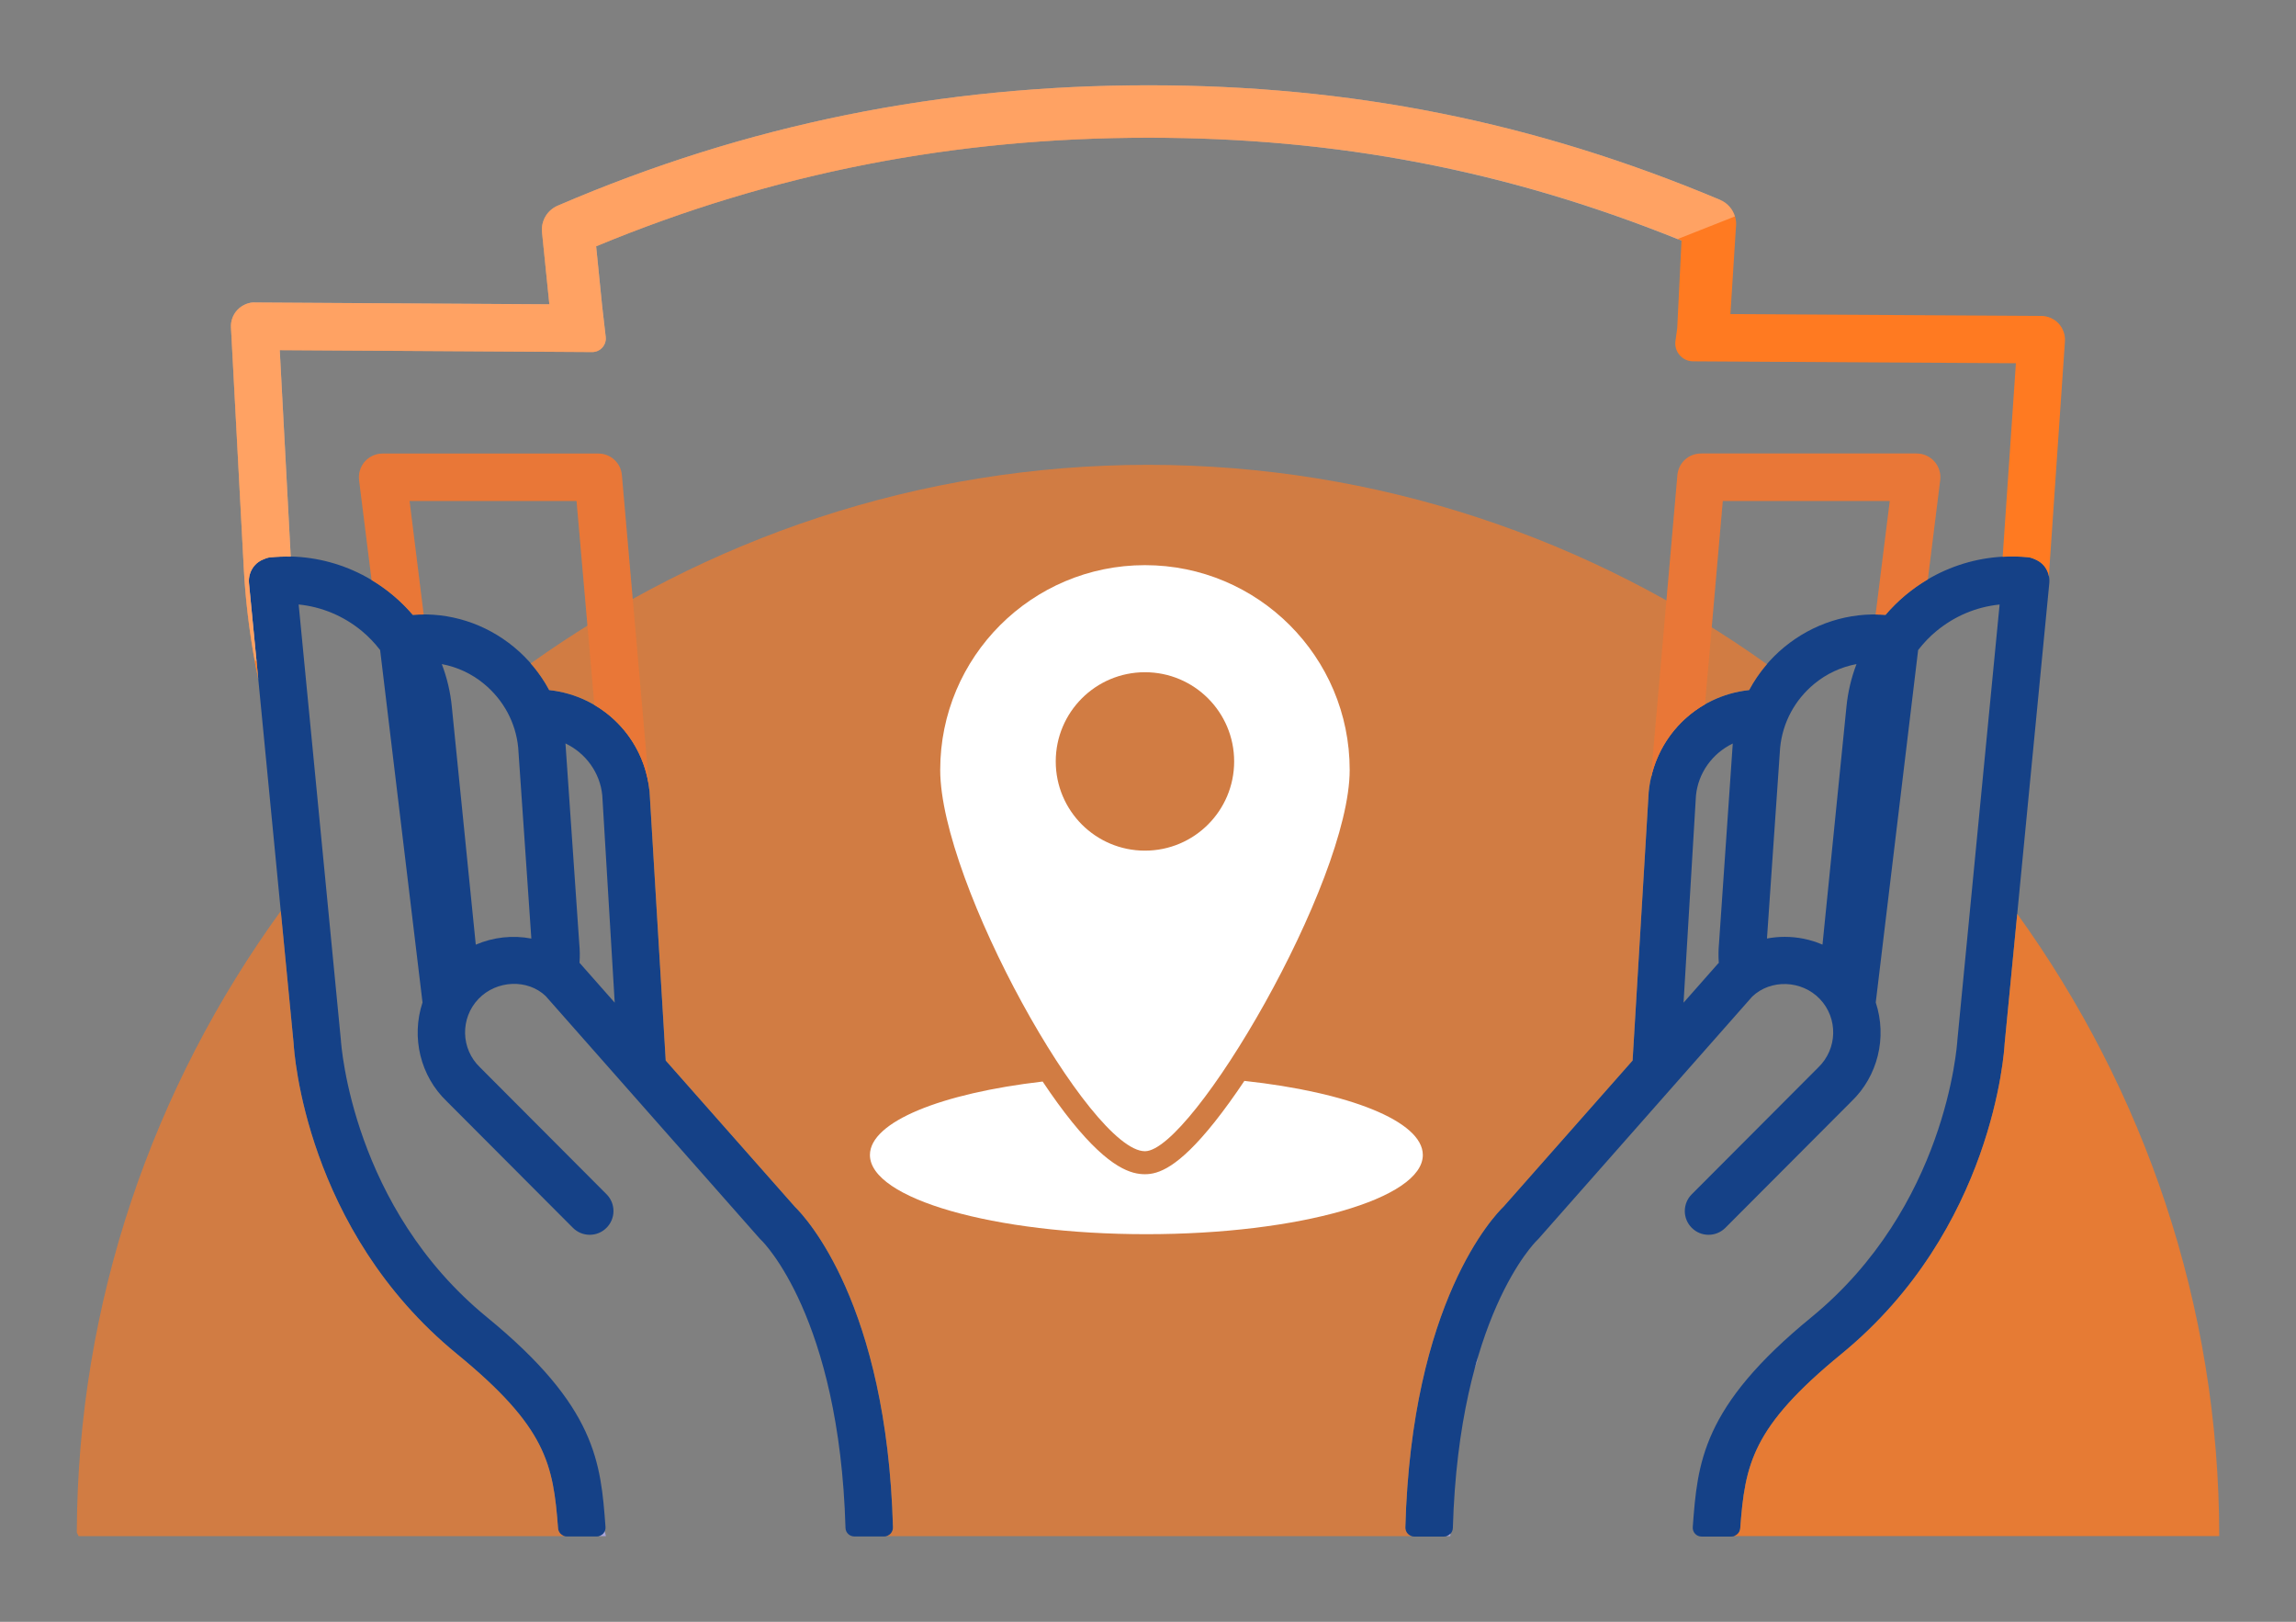
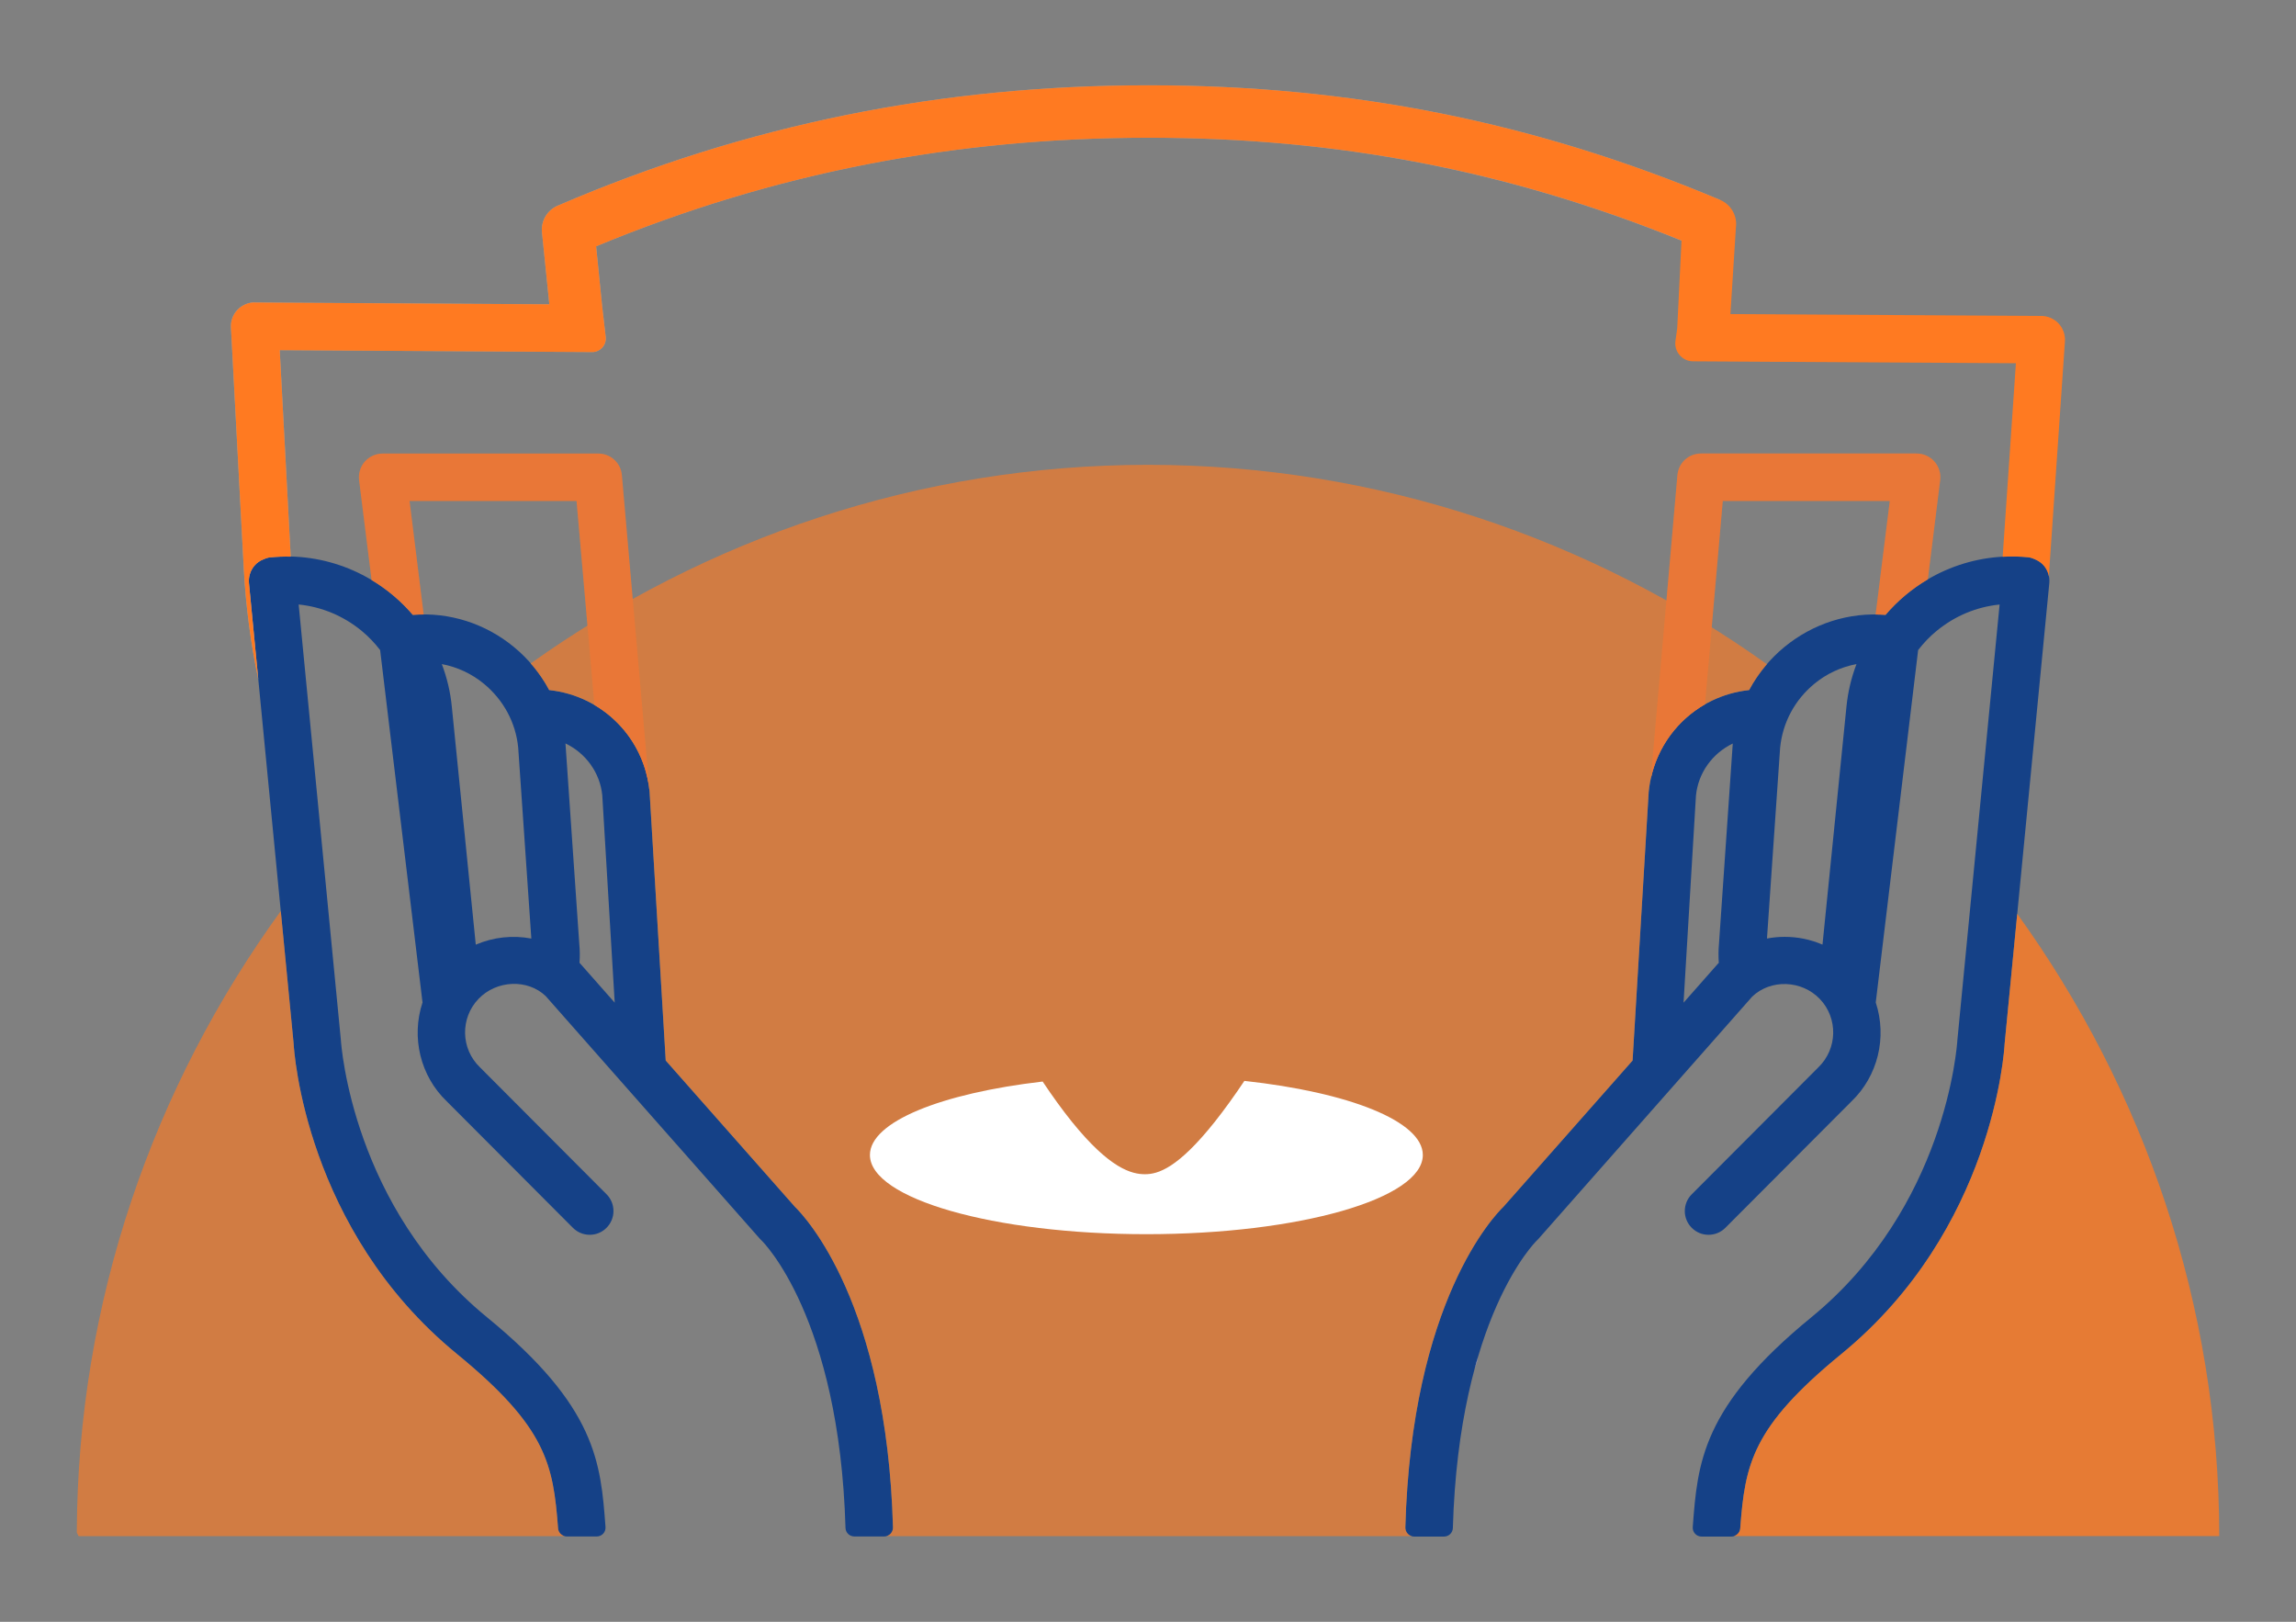
<svg xmlns="http://www.w3.org/2000/svg" version="1.1" id="Calque_1" x="0px" y="0px" viewBox="0 0 496.24 350.5" style="enable-background:new 0 0 496.24 350.5;" xml:space="preserve">
  <rect x="0" y="0" width="496.24" height="350.5" fill="#808080" stroke="none" />
  <style type="text/css">
	.st0{fill:#FFF0EA;}
	.st1{fill:#154187;}
	.st2{opacity:0.8;}
	.st3{fill:#FAB605;}
	.st4{opacity:0.3;fill:#FFFFFF;}
	.st5{fill:#FF7A21;}
	.st6{opacity:0.8;fill:#FAB605;}
	.st7{opacity:0.1;}
	.st8{fill:#1E5EFA;}
	.st9{fill:#FFFFFF;}
	.st10{fill:#B1ADF3;}
	.st11{opacity:0.8;fill:#B1ADF3;}
	.st12{fill:#FFFFFF;stroke:#FFFFFF;stroke-miterlimit:10;}
	.st13{opacity:0.8;fill:#1E5EFA;}
	.st14{fill:#80B22D;}
	.st15{opacity:0.8;fill:#80B22D;}
	.st16{opacity:0.8;fill:#FF7A21;}
	.st17{fill:#FFFFFF;stroke:#FFFFFF;stroke-width:1.73;stroke-miterlimit:10;}
</style>
  <g>
    <path class="st1" d="M171.79,260.8l-27.91-31.6l-3.49-58.11c-1.13-11.64-10.17-20.71-21.7-21.95c-1.91-3.59-4.47-6.71-7.59-9.29   c-6.22-5.13-13.99-7.59-21.89-6.97c-7.64-8.95-19.07-13.59-30.79-12.45c-0.54,0.05-0.96,0.22-1.37,0.38   c-0.89,0.35-1.58,0.83-2.09,1.46c-0.42,0.51-0.74,1.09-0.94,1.73c-0.2,0.65-0.27,1.33-0.21,2.02l9.64,99.43   c0.09,1.63,2.49,40.3,35.3,67.16c19.36,15.85,20.81,23.82,21.86,37.69c0.08,1,0.91,1.76,1.9,1.76h6.46c0.53,0,1.04-0.22,1.4-0.61   c0.36-0.39,0.54-0.91,0.5-1.44c-1.04-13.92-1.94-25.95-25.63-45.34c-28.95-23.7-31.48-58.51-31.58-60.05l-9.11-93.98   c5,0.51,9.68,2.46,13.64,5.72c1.43,1.18,2.76,2.56,3.97,4.13l9.16,76.16c-2.49,7.57-0.45,15.92,5.23,21.36l27.27,27.34   c0.97,0.97,2.26,1.51,3.63,1.51c0,0,0,0,0.01,0c1.37,0,2.65-0.53,3.62-1.5c0.97-0.97,1.51-2.26,1.51-3.63   c0-1.37-0.53-2.66-1.5-3.63l-27.35-27.43c-4.17-3.99-4.31-10.62-0.32-14.79c3.92-4.09,10.61-4.33,14.5-0.63l46.32,52.48   c0.12,0.14,0.25,0.26,0.38,0.38c0.17,0.16,16.8,16.45,18.12,62.1c0.03,1.03,0.87,1.85,1.91,1.85h6.45c0.52,0,1.01-0.21,1.37-0.58   c0.36-0.37,0.55-0.87,0.54-1.38C191.66,281.71,174.09,263.03,171.79,260.8z M125.2,203.97l-2.98-43.25c0-0.02,0-0.03,0-0.05   c4.4,2.11,7.47,6.34,7.95,11.2l2.69,44.82l-7.54-8.54c-0.02-0.02-0.05-0.05-0.07-0.07C125.35,206.65,125.33,205.31,125.2,203.97z    M114.84,202.84c-4.04-0.77-8.22-0.31-12.01,1.32l-5.18-51.44c-0.3-3.14-1.03-6.22-2.16-9.2c3.36,0.64,6.46,2.08,9.09,4.25   c4.26,3.51,6.9,8.43,7.42,13.81L114.84,202.84z" />
    <g class="st2">
      <g>
        <g class="st2">
          <path class="st5" d="M120.62,330.31c-1.05-13.87-2.5-21.84-21.86-37.69c-32.81-26.86-35.22-65.53-35.3-67.16l-2.77-28.57      c-27.52,37.93-43.93,84.34-44.09,134.33l0.39,0.77h105.07C121.28,331.78,120.68,331.14,120.62,330.31z" />
        </g>
-         <path class="st10" d="M130.38,331.47c-0.26,0.28-0.6,0.43-0.96,0.52h1.54c-0.09-0.35-0.18-0.7-0.26-1.05     C130.62,331.13,130.52,331.31,130.38,331.47z" />
      </g>
    </g>
    <path class="st4" d="M248.22,18.43c-44.59,0-86.69,8.37-127.69,26.02c-2.28,0.98-3.66,3.34-3.38,5.81l1.58,15.5l-63.48-0.39   c-1.33-0.12-2.87,0.49-3.91,1.57c-0.98,1.02-1.5,2.41-1.42,3.82l2.77,52.13c0.43,8.11,1.5,16.09,3.13,23.89l-2.01-20.74   c-0.07-0.69,0-1.37,0.21-2.02c0.2-0.64,0.52-1.22,0.94-1.73c0.52-0.63,1.2-1.11,2.09-1.46c0.41-0.16,0.83-0.33,1.37-0.38   c1.48-0.14,2.95-0.19,4.41-0.16l-2.37-44.62l67.52,0.41c1.76,0.01,3.13-1.52,2.93-3.27l-0.77-6.67l-1.3-12.91   c38.44-15.96,77.72-23.47,119.37-23.47c40.74,0,77.6,7.03,115.2,22.24l8.35-8.8C331.61,26.31,291.91,18.43,248.22,18.43z" />
    <path class="st1" d="M442.71,124c-0.2-0.64-0.52-1.22-0.93-1.72c-0.52-0.63-1.2-1.11-2.2-1.51c-0.31-0.12-0.72-0.29-1.26-0.34   c-11.72-1.15-23.15,3.5-30.79,12.45c-7.91-0.61-15.67,1.85-21.89,6.97c-3.13,2.58-5.68,5.7-7.59,9.29   c-11.53,1.24-20.57,10.3-21.71,22.02l-3.48,58.04L325,260.74c-2.03,1.96-19.92,20.54-21.26,69.38c-0.01,0.52,0.18,1.01,0.54,1.38   c0.36,0.37,0.85,0.58,1.37,0.58h6.45c1.03,0,1.88-0.82,1.91-1.85c1.32-45.62,17.95-61.94,18.1-62.08c0.14-0.13,0.27-0.26,0.39-0.4   l46.21-52.37c4-3.81,10.69-3.58,14.61,0.51c3.99,4.17,3.84,10.8-0.35,14.82l-27.33,27.4c-0.97,0.97-1.5,2.26-1.5,3.63   c0,1.37,0.54,2.66,1.51,3.62c0.97,0.97,2.25,1.5,3.62,1.5c0,0,0.01,0,0.01,0c1.37,0,2.66-0.54,3.63-1.51l27.24-27.31   c5.71-5.47,7.75-13.82,5.26-21.39l9.16-76.16c1.21-1.56,2.54-2.95,3.97-4.12c3.96-3.26,8.63-5.21,13.64-5.72l-9.12,94.05   c-0.09,1.47-2.51,36.19-31.57,59.99c-23.69,19.39-24.59,31.42-25.63,45.34c-0.04,0.53,0.14,1.05,0.5,1.44   c0.36,0.39,0.87,0.61,1.4,0.61h6.46c1,0,1.83-0.77,1.9-1.76c1.05-13.87,2.5-21.84,21.86-37.69c32.85-26.9,35.22-65.53,35.29-67.08   l9.65-99.52C442.98,125.34,442.92,124.66,442.71,124z M371.49,208.1c-0.06,0.05-0.12,0.11-0.19,0.18l-7.43,8.42l2.68-44.74   c0.48-4.92,3.56-9.16,7.96-11.27c0,0.03-0.01,0.07-0.01,0.1l-2.97,43.14C371.4,205.31,371.39,206.66,371.49,208.1z M401.25,143.52   c-1.14,2.98-1.86,6.06-2.17,9.19l-5.18,51.44c-2.59-1.12-5.37-1.68-8.16-1.68c-1.28,0-2.57,0.12-3.84,0.36l2.84-41.21   c0.53-5.43,3.16-10.36,7.42-13.86C394.79,145.6,397.88,144.16,401.25,143.52z" />
    <path class="st16" d="M435.99,197.49l-2.72,28.05c-0.08,1.55-2.45,40.19-35.29,67.08c-19.36,15.85-20.81,23.82-21.86,37.69   c-0.06,0.83-0.66,1.47-1.43,1.67h104.96C479.64,281.98,463.38,235.51,435.99,197.49z" />
    <g class="st2">
      <g>
        <g class="st2">
          <path class="st5" d="M191.54,331.99H305.2c-0.34-0.08-0.67-0.23-0.92-0.49c-0.36-0.37-0.55-0.87-0.54-1.38      c1.34-48.84,19.22-67.42,21.26-69.38l27.85-31.55l3.48-58.04c1.14-11.71,10.18-20.78,21.71-22.02c1.08-2.02,2.38-3.87,3.85-5.58      c-37.89-27.07-84.09-43.09-133.77-43.09c-49.54,0-95.6,15.98-133.42,42.92c1.53,1.76,2.89,3.66,4,5.75      c11.53,1.24,20.57,10.3,21.7,21.95l3.49,58.11l27.91,31.6c2.29,2.23,19.87,20.91,21.2,69.32c0.01,0.51-0.18,1.01-0.54,1.38      C192.21,331.76,191.88,331.9,191.54,331.99z" />
        </g>
-         <path class="st10" d="M312.55,331.99h0.91c0.01-0.18,0.02-0.36,0.03-0.55C313.24,331.71,312.92,331.89,312.55,331.99z" />
        <path class="st10" d="M318.71,295.81c0.17-0.51,0.35-1.02,0.52-1.52c0.06-0.33,0.13-0.65,0.19-0.98     C319.18,294.12,318.94,294.95,318.71,295.81z" />
      </g>
    </g>
    <g>
      <polygon class="st5" points="130.17,171.88 130.17,171.9 130.17,171.88   " />
      <path class="st5" d="M80.31,125.36c3.31,1.98,6.33,4.5,8.91,7.52c0.79-0.06,1.57-0.07,2.35-0.07l-3.05-24.54h36.09l3.86,44.08    c6.57,3.85,11.15,10.67,11.93,18.73l0,0.07c0-0.01,0-0.02,0-0.02l-5.99-68.43c-0.23-2.67-2.43-4.68-5.11-4.68h-46.6    c-1.47,0-2.87,0.63-3.85,1.73c-0.97,1.1-1.42,2.57-1.24,4.03L80.31,125.36z" />
    </g>
    <g>
      <path class="st5" d="M368.5,152.22l3.85-43.95h36.09l-3.06,24.55c0.71,0.01,1.42,0.01,2.14,0.06c2.64-3.09,5.74-5.66,9.15-7.67    l2.67-21.44c0.18-1.46-0.27-2.93-1.25-4.03c-0.97-1.1-2.37-1.73-3.84-1.73h-46.6c-2.68,0-4.88,2.01-5.11,4.68l-5.74,65.58    C358.29,161.35,362.61,155.59,368.5,152.22z" />
    </g>
    <g class="st7">
      <path class="st8" d="M368.5,152.22l3.85-43.95h36.09l-3.06,24.55c0.71,0.01,1.42,0.01,2.14,0.06c2.64-3.09,5.74-5.66,9.15-7.67    l2.67-21.44c0.18-1.46-0.27-2.93-1.25-4.03c-0.97-1.1-2.37-1.73-3.84-1.73h-46.6c-2.68,0-4.88,2.01-5.11,4.68l-5.74,65.58    C358.29,161.35,362.61,155.59,368.5,152.22z" />
    </g>
    <g class="st7">
      <polygon class="st8" points="130.17,171.88 130.17,171.9 130.17,171.88   " />
      <path class="st8" d="M80.31,125.36c3.31,1.98,6.33,4.5,8.91,7.52c0.79-0.06,1.57-0.07,2.35-0.07l-3.05-24.54h36.09l3.86,44.08    c6.57,3.85,11.15,10.67,11.93,18.73l0,0.07c0-0.01,0-0.02,0-0.02l-5.99-68.43c-0.23-2.67-2.43-4.68-5.11-4.68h-46.6    c-1.47,0-2.87,0.63-3.85,1.73c-0.97,1.1-1.42,2.57-1.24,4.03L80.31,125.36z" />
    </g>
    <g>
      <path class="st5" d="M363.43,51.99l-0.93,18.97l-0.38,2.72c-0.33,2.32,1.47,4.4,3.81,4.41l69.77,0.41l-2.86,41.83    c1.81-0.1,3.64-0.08,5.47,0.1c0.54,0.05,0.96,0.22,1.26,0.34c1,0.4,1.68,0.88,2.2,1.51c0.42,0.5,0.73,1.08,0.93,1.72    c0.06,0.19,0.08,0.39,0.12,0.59l3.48-50.83c0.09-1.41-0.4-2.8-1.36-3.84c-0.96-1.03-2.31-1.63-3.72-1.64l-67.22-0.4l1.19-18.75    c0.32-2.52-1.08-4.94-3.42-5.93c-40.17-16.88-79.87-24.76-123.55-24.76c-44.59,0-86.69,8.37-127.69,26.02    c-2.28,0.98-3.66,3.34-3.38,5.81l1.58,15.5l-63.48-0.39c-1.33-0.12-2.87,0.49-3.91,1.57c-0.98,1.02-1.5,2.41-1.42,3.82l2.77,52.13    c0.43,8.11,1.5,16.09,3.13,23.89l-2.01-20.74c-0.07-0.69,0-1.37,0.21-2.02c0.2-0.64,0.52-1.22,0.94-1.73    c0.52-0.63,1.2-1.11,2.09-1.46c0.41-0.16,0.83-0.33,1.37-0.38c1.48-0.14,2.95-0.19,4.41-0.16l-2.37-44.62l67.52,0.41    c1.76,0.01,3.13-1.52,2.93-3.27l-0.77-6.67l-1.3-12.91c38.44-15.96,77.72-23.47,119.37-23.47    C288.96,29.74,325.83,36.77,363.43,51.99z" />
    </g>
-     <path class="st4" d="M371.78,43.19c-40.17-16.88-79.87-24.76-123.55-24.76c-44.59,0-86.69,8.37-127.69,26.02   c-2.28,0.98-3.66,3.34-3.38,5.81l1.58,15.5l-63.48-0.39c-1.33-0.12-2.87,0.49-3.91,1.57c-0.98,1.02-1.5,2.41-1.42,3.82l2.77,52.13   c0.36,6.69,1.17,13.29,2.35,19.78l0.41,0.26l-1.64-16.89c-0.07-0.69,0-1.37,0.21-2.02c0.2-0.64,0.52-1.22,0.94-1.73   c0.52-0.63,1.2-1.11,2.09-1.46c0.41-0.16,0.83-0.33,1.37-0.38c1.48-0.14,2.95-0.19,4.41-0.16l-2.37-44.62l67.52,0.41   c1.76,0.01,3.13-1.52,2.93-3.27l-0.77-6.67l-1.3-12.91c38.44-15.96,77.72-23.47,119.37-23.47c40.43,0,77.05,6.94,114.36,21.91   l12.4-4.9C374.5,45.18,373.36,43.85,371.78,43.19z" />
    <g>
      <g>
-         <path class="st9" d="M247.46,122.14c-24.44,0-44.25,19.81-44.25,44.25s32.48,82.41,44.25,82.41c10.15,0,44.25-57.97,44.25-82.41     S271.9,122.14,247.46,122.14z M247.46,183.84c-10.65,0-19.28-8.63-19.28-19.28c0-10.65,8.63-19.28,19.28-19.28     s19.28,8.63,19.28,19.28C266.74,175.21,258.11,183.84,247.46,183.84z" />
-       </g>
+         </g>
      <path class="st9" d="M268.95,233.6c-2.2,3.29-4.36,6.28-6.4,8.85c-7.98,10.03-12.25,11.32-15.09,11.32    c-2.85,0-7.57-1.17-15.75-11.29c-2.04-2.52-4.18-5.48-6.36-8.74c-21.89,2.54-37.33,8.69-37.33,15.87    c0,9.45,26.75,17.12,59.75,17.12s59.75-7.66,59.75-17.12C307.51,242.3,291.49,236.05,268.95,233.6z" />
    </g>
  </g>
</svg>